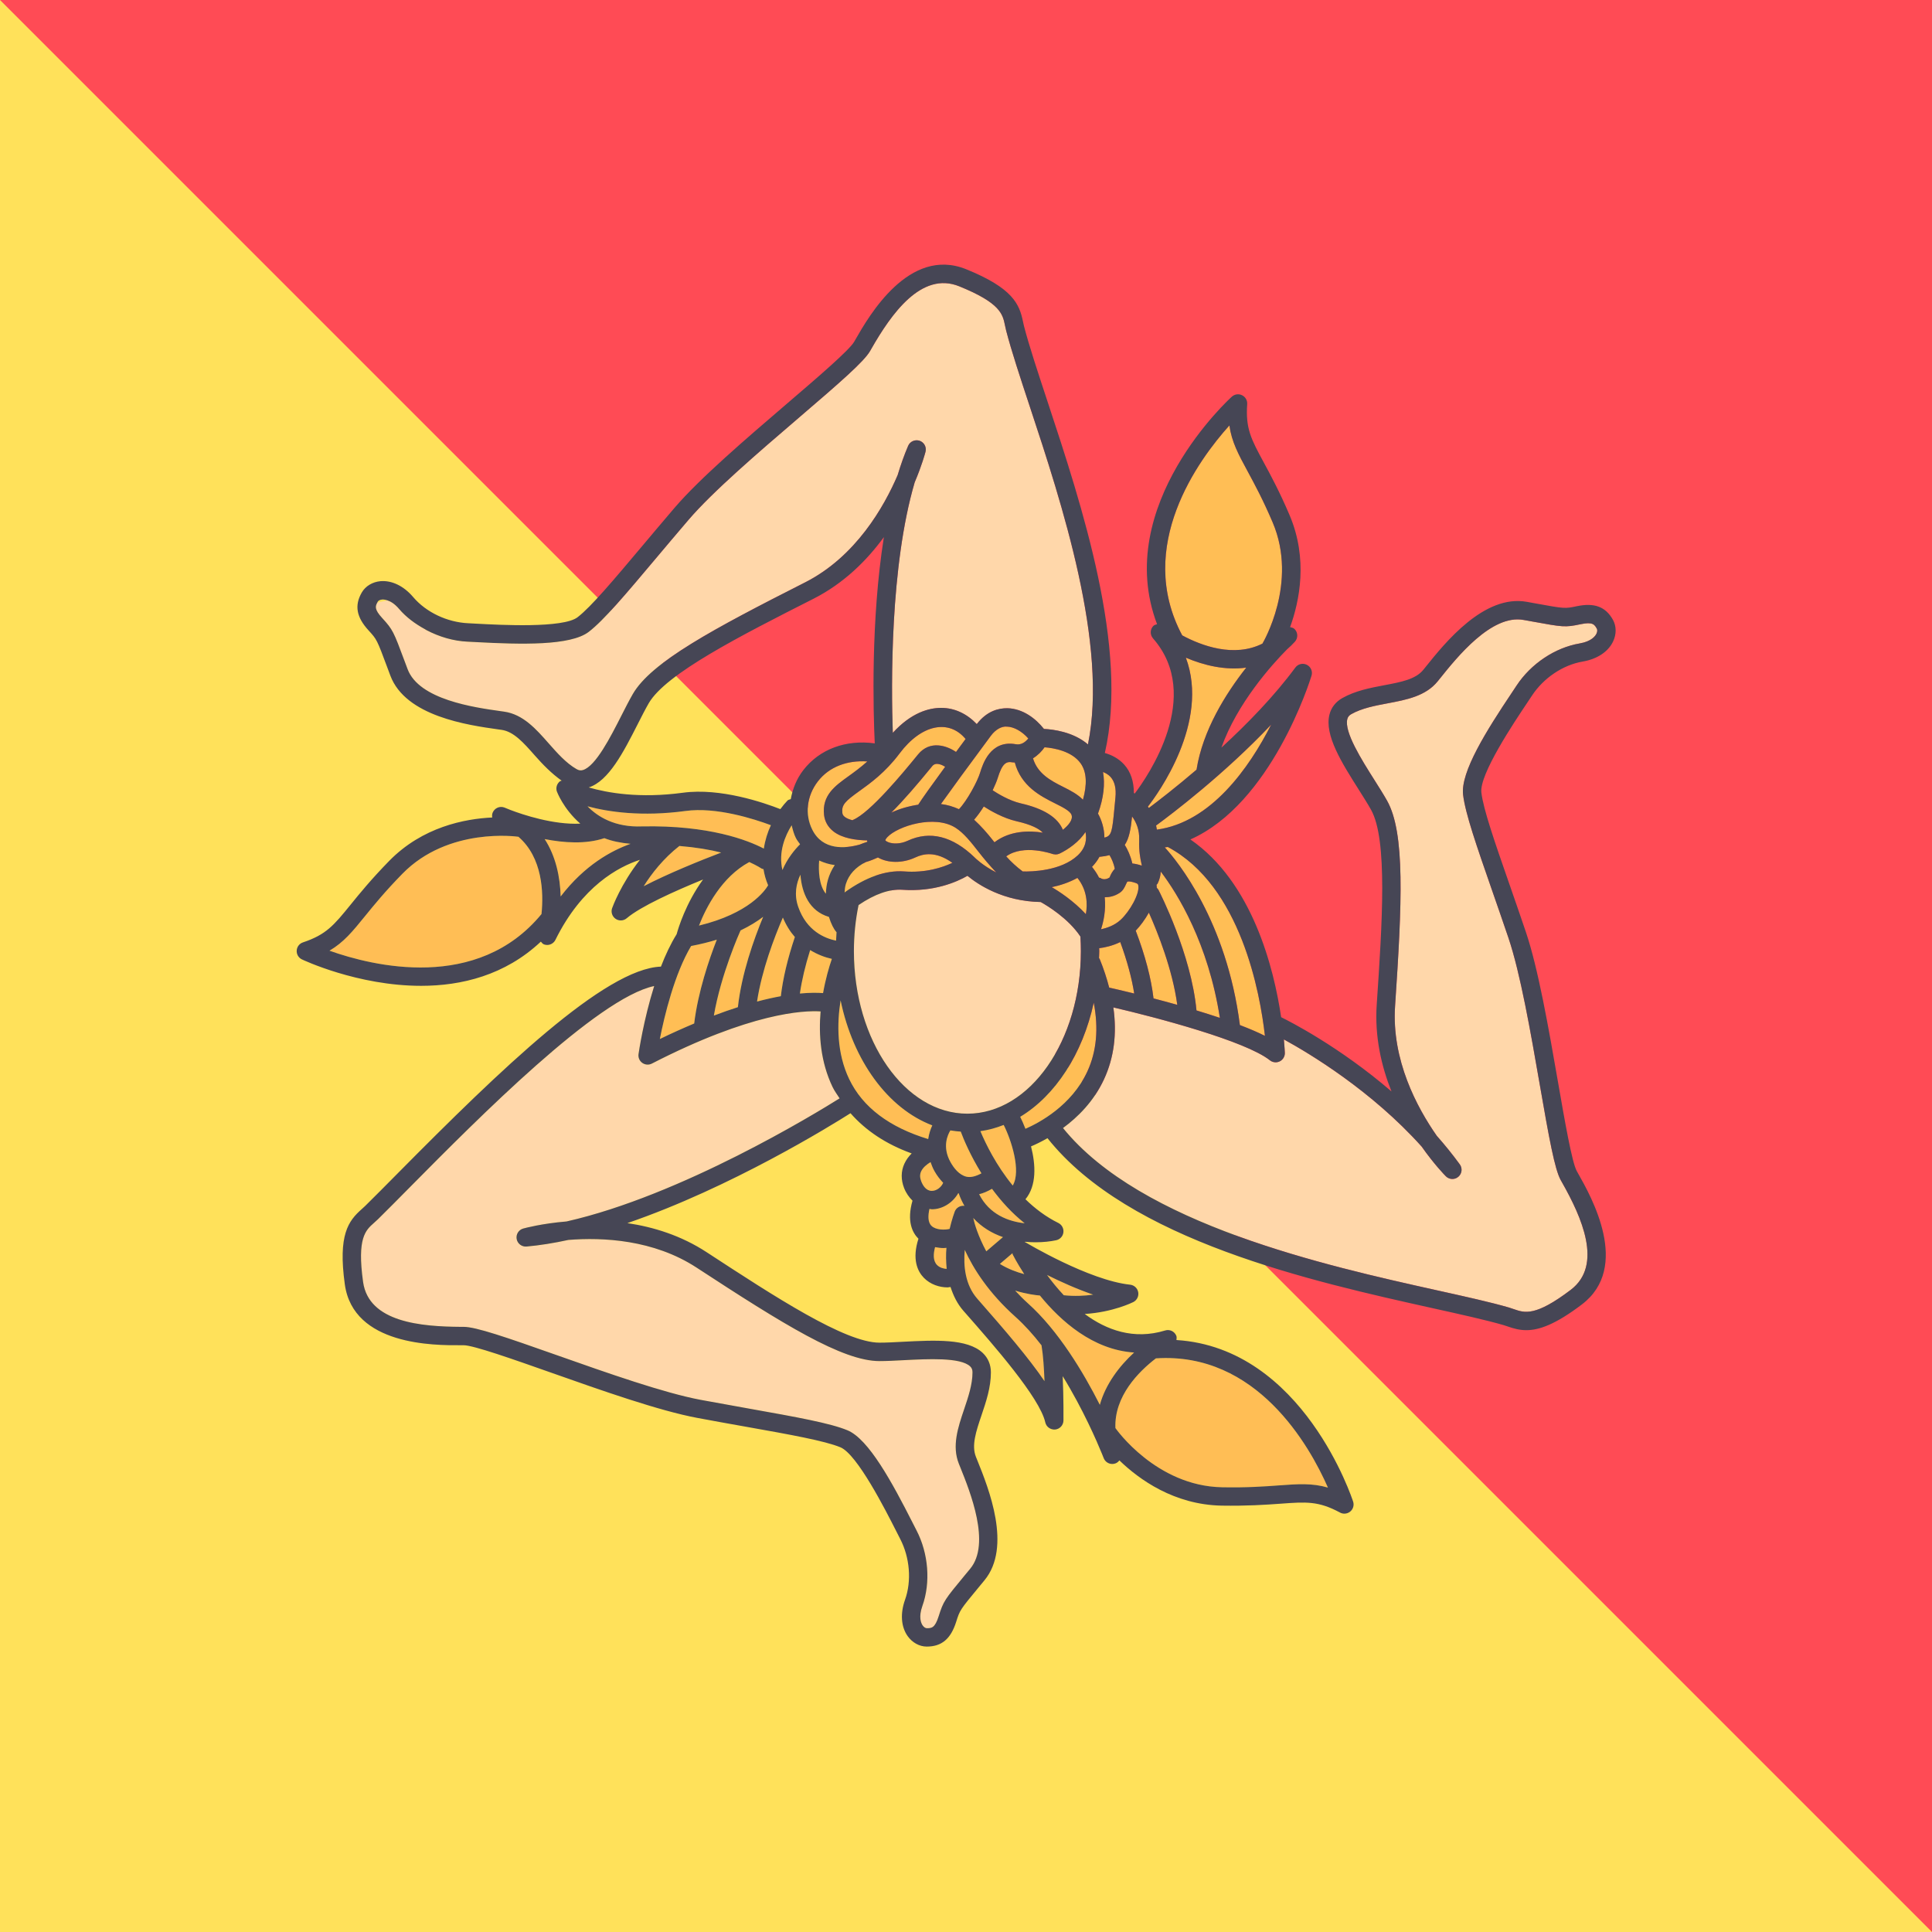
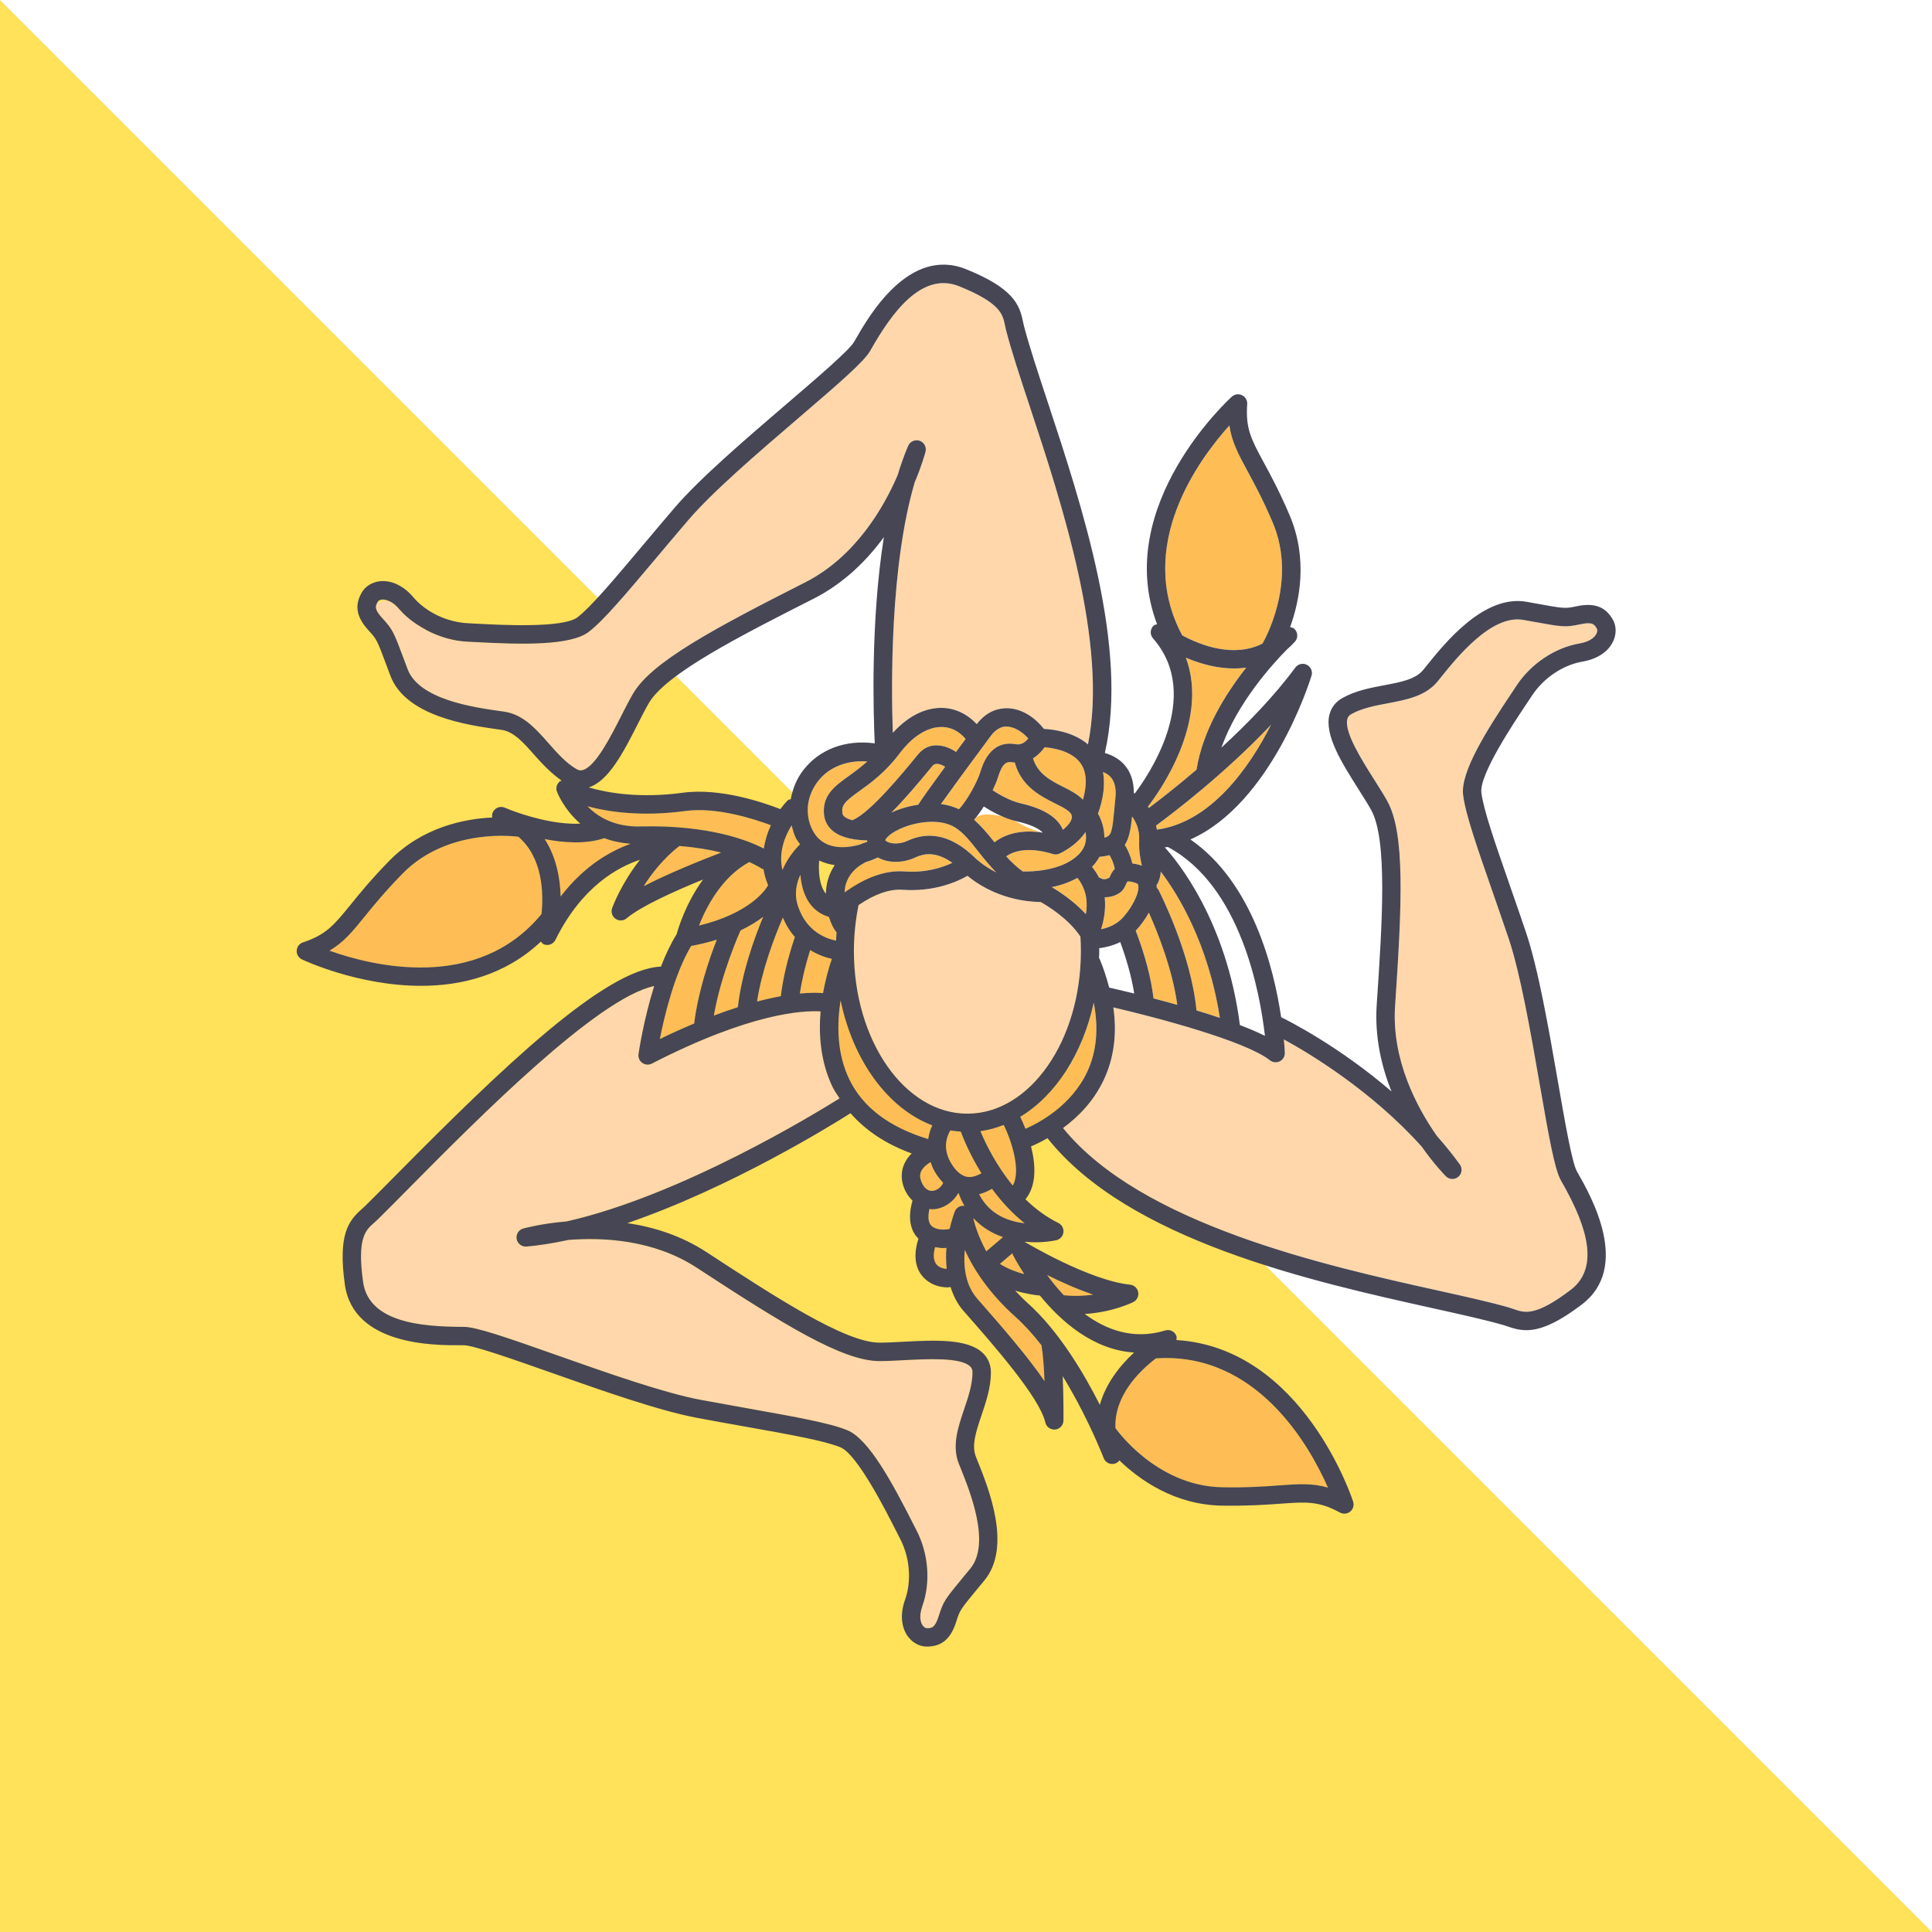
<svg xmlns="http://www.w3.org/2000/svg" version="1.1" id="Layer_1" x="0px" y="0px" viewBox="0 0 512 512" style="enable-background:new 0 0 512 512;" xml:space="preserve">
-   <rect style="fill:#FF4B55;" width="512" height="512" />
  <polygon style="fill:#FFE15A;" points="0,0 0,512 512,512 " />
  <g>
    <path style="fill:#FFBE55;" d="M281.674,219.905c1.508-1.213,2.756-2.712,2.283-3.975c-0.394-1.048-2.34-2.019-4.401-3.048   c-3.825-1.911-8.933-4.534-10.629-10.813c-0.202-0.021-0.39-0.002-0.598-0.04c-1.68-0.311-2.727,0.267-3.94,4.21   c-0.221,0.72-0.696,1.875-1.324,3.196c1.257,0.834,4.4,2.77,7.459,3.465C276.587,214.279,280.318,216.622,281.674,219.905z" />
-     <path style="fill:#FFBE55;" d="M258.148,217.234c1.81,1.652,3.472,3.525,5.106,5.618c0.094,0.121,0.196,0.24,0.291,0.361   c4.062-3.114,9.223-3.133,12.817-2.544c-1.043-1.082-3.072-2.141-6.919-3.017c-3.568-0.809-7.024-2.827-8.731-3.926   C259.921,214.993,259.059,216.194,258.148,217.234z" />
+     <path style="fill:#FFBE55;" d="M258.148,217.234c1.81,1.652,3.472,3.525,5.106,5.618c0.094,0.121,0.196,0.24,0.291,0.361   c4.062-3.114,9.223-3.133,12.817-2.544c-3.568-0.809-7.024-2.827-8.731-3.926   C259.921,214.993,259.059,216.194,258.148,217.234z" />
    <path style="fill:#FFBE55;" d="M278.729,235.107c1.902,1.099,5.725,3.576,9.036,7.148c0.489-2.747,0.343-6.394-2.238-9.604   C283.321,233.87,280.961,234.643,278.729,235.107z" />
    <path style="fill:#FFBE55;" d="M247.074,203.007l-0.638,0.775c-3.177,3.884-6.78,8.118-10.224,11.57   c2.095-0.989,4.565-1.713,7.125-2.099c0.916-1.467,3.705-5.357,7.134-10.045C249.645,202.685,248.005,201.879,247.074,203.007z" />
    <path style="fill:#FFBE55;" d="M234.621,222.693c0.016,0.025,0.232,0.292,0.838,0.521c1.054,0.406,3.01,0.546,5.048-0.394   c5.938-2.762,11.932-1.251,17.825,4.452c0.017,0.017,0.01,0.043,0.026,0.06c0.017,0.017,0.043,0.012,0.06,0.029   c0.035,0.035,2.018,2.024,5.593,3.847c-1.718-1.805-3.263-3.647-4.596-5.352c-2.137-2.731-3.985-5.087-6.185-6.49   c-5.582-3.543-15.304-0.438-18.054,2.464C234.729,222.306,234.621,222.617,234.621,222.693z" />
    <path style="fill:#FFBE55;" d="M280.784,226.217c0,0-0.013,0.002-0.019,0.004c-0.306,0.143-0.64,0.214-0.983,0.22   c-0.015,0-0.03,0.01-0.046,0.01c-0.036,0-0.066-0.032-0.102-0.034c-0.25-0.01-0.502-0.027-0.749-0.119   c-0.082-0.03-7.623-2.687-12.226,0.647c1.289,1.449,2.747,2.786,4.375,4.005c2.263,0.053,10.095-0.083,14.557-4.251   c2.254-2.104,2.444-4.402,2.065-6.21C285.992,223.101,283.045,225.142,280.784,226.217z" />
    <path style="fill:#FFBE55;" d="M212.026,223.739c-0.38-0.551-0.797-1.029-1.124-1.681c-0.537-1.073-0.82-2.212-1.105-3.346   c-1.733,2.771-3.557,7.086-2.446,11.86C208.657,227.482,210.628,225.135,212.026,223.739z" />
    <path style="fill:#FFBE55;" d="M254.135,214.444c2.194-2.292,4.896-7.382,5.591-9.639c0.667-2.178,2.699-8.801,9.471-7.576   c1.508,0.279,2.626-0.679,3.309-1.524c-1.648-1.88-3.801-3.099-5.671-3.143c-1.397-0.133-3,0.756-4.242,2.426   c-6.094,8.211-10.73,14.552-13.241,18.091C251.04,213.273,252.632,213.767,254.135,214.444z" />
    <path style="fill:#FFBE55;" d="M238.403,199.667c-3.778,5.042-7.747,7.887-10.643,9.964c-3.817,2.737-4.76,3.664-4.531,5.785   c0.048,0.432,0.232,0.749,0.616,1.054c0.506,0.402,1.237,0.69,2.067,0.903c0.05-0.025,0.083-0.069,0.136-0.09   c4.556-1.854,13.631-12.942,16.616-16.587l0.645-0.787c3.162-3.825,7.612-2.294,10.047-0.633c0.84-1.141,1.687-2.289,2.534-3.434   C251.493,190.532,244.218,191.917,238.403,199.667z" />
    <path style="fill:#FFBE55;" d="M276.822,198.037c-0.72,1.037-1.751,2.118-3.066,2.926c1.213,4.024,4.596,5.869,7.979,7.556   c2.008,1.001,3.897,1.999,5.26,3.412c1.142-4.088,0.993-7.339-0.586-9.598C284.089,199.02,279.16,198.213,276.822,198.037z" />
    <path style="fill:#FFBE55;" d="M259.013,344.193l0.53,0.603c6.706,7.633,13.04,15.006,17.26,21.216   c-0.127-3.353-0.356-6.827-0.759-9.24c-0.013-0.076-0.022-0.159-0.025-0.235c-2.153-2.781-4.471-5.372-6.915-7.563   c-7.147-6.388-11.177-12.796-13.431-17.736C255.288,335.487,255.771,340.51,259.013,344.193z" />
    <path style="fill:#FFBE55;" d="M255.582,319.553c-0.572-1.004-1.09-2.084-1.513-3.289c-0.004-0.01-0.001-0.021-0.004-0.031   c-0.035-0.013-0.071-0.026-0.106-0.039c-1.46,2.532-4.137,4.275-6.996,4.28c0,0-0.01,0-0.013,0c-0.22,0-0.417-0.085-0.633-0.105   c-0.373,1.645-0.493,3.505,0.547,4.499c1.172,1.13,3.554,1.115,4.798,0.797c0.605-2.577,1.274-4.402,1.359-4.614   C253.433,320.027,254.471,319.427,255.582,319.553z" />
    <path style="fill:#FFBE55;" d="M250.813,330.69c-0.258,0.017-0.495,0.059-0.764,0.059c-0.728,0-1.486-0.097-2.244-0.247   c-0.448,1.683-0.604,3.58,0.514,4.724c0.699,0.714,1.722,0.99,2.56,1.043C250.694,334.345,250.65,332.45,250.813,330.69z" />
    <path style="fill:#FFBE55;" d="M160.153,222.122l-0.011,0.006c-4.896,1.638-10.71,1.238-15.796,0.241   c2.966,4.572,4.099,10.084,4.232,15.209c6.388-8.332,13.458-12.148,18.521-13.958C164.495,223.388,162.147,222.907,160.153,222.122   z" />
-     <path style="fill:#FFBE55;" d="M275.584,343.328c-1.104-0.085-3.597-0.4-6.556-1.3c1.042,1.101,2.085,2.204,3.326,3.314   c8.154,7.29,14.783,18.39,19.114,26.951c1.543-5.525,5.172-10.262,9.075-13.856C289.646,357.716,281.124,350.129,275.584,343.328z" />
    <path style="fill:#FFBE55;" d="M220.447,254.114c-1.785-0.394-3.793-1.134-5.746-2.334c-1.306,4.154-2.218,8.001-2.72,11.511   c2.702-0.249,4.744-0.225,6.134-0.112C218.78,259.453,219.702,256.262,220.447,254.114z" />
    <path style="fill:#FFBE55;" d="M143.503,242.233c0.584-5.762,0.272-14.961-6.121-20.488c-0.021-0.003-0.039,0.006-0.06,0.002   c-0.197-0.025-18.473-2.661-30.672,9.798c-4.588,4.687-7.573,8.357-9.967,11.304c-3.248,4.001-5.582,6.871-9.367,9.094   C98.766,256.021,126.515,262.895,143.503,242.233z" />
    <path style="fill:#FFBE55;" d="M313.299,168.382c5.105,2.743,13.726,5.968,21.267,2.182c0.011-0.018,0.01-0.039,0.021-0.058   c0.095-0.159,9.516-16.047,2.673-32.088c-2.575-6.033-4.826-10.192-6.636-13.532c-2.451-4.528-4.213-7.785-4.823-12.135   C317.663,121.781,300.695,144.786,313.299,168.382z" />
    <path style="fill:#FFBE55;" d="M306.326,359.982c-4.595,3.525-11.081,10.048-10.728,18.486c0.016,0.022,0.041,0.032,0.056,0.055   c0.105,0.152,10.719,15.266,28.154,15.615c6.576,0.133,11.281-0.21,15.072-0.489c5.141-0.381,8.827-0.641,13.034,0.578   C347.025,383.103,333.008,358.213,306.326,359.982z" />
    <path style="fill:#FFBE55;" d="M268.354,332.407c-0.046-0.095-0.006-0.2-0.039-0.299l-3.331,2.843   c2.182,1.358,4.485,2.188,6.454,2.706C269.474,334.648,268.393,332.49,268.354,332.407z" />
    <path style="fill:#FFBE55;" d="M254.609,299.892c-0.925-0.063-1.842-0.162-2.747-0.322c-0.7,1.13-2.232,4.346,0.031,8.401   c0.841,1.511,2.261,3.404,4.236,3.867c1.179,0.268,2.531-0.128,3.964-0.895C257.173,306.218,255.413,302.051,254.609,299.892z" />
    <path style="fill:#FFBE55;" d="M304.459,214.116c2.534-1.897,7.154-5.458,12.633-10.142c1.643-10.427,7.725-20.136,13.17-27.047   c-5.537,0.768-11.215-0.591-16-2.635c6.403,17.14-7.46,36.132-10.062,39.479C304.284,213.89,304.379,213.993,304.459,214.116z" />
    <path style="fill:#FFBE55;" d="M261.379,331.615l4.414-3.768c-2.87-0.989-5.62-2.606-7.868-5.063   C258.26,324.336,259.189,327.531,261.379,331.615z" />
    <path style="fill:#FFBE55;" d="M206.926,264c0.557-4.708,1.795-9.954,3.72-15.677c-1.234-1.405-2.317-3.116-3.179-5.158   c-2.279,5.271-5.572,13.898-6.84,22.255C202.943,264.808,205.041,264.341,206.926,264z" />
    <path style="fill:#FFBE55;" d="M292.313,204.588c0.556,3.167,0.194,6.809-1.33,11.025c0.916,1.629,1.689,3.896,1.692,6.358   c1.931-0.412,2.074-1.58,2.671-7.958l0.254-2.635c0.241-2.419-0.194-4.267-1.295-5.48   C293.734,205.267,293.027,204.883,292.313,204.588z" />
    <path style="fill:#FFBE55;" d="M291.784,246.261c1.585-0.329,3.592-1.018,5.197-2.498c2.429-2.242,5.118-6.992,4.677-9.125   c-0.054-0.267-0.121-0.438-0.584-0.603c-1.762-0.629-2.292-0.4-2.289-0.394c-0.108,0.083-0.308,0.527-0.425,0.787   c-0.305,0.673-0.718,1.588-1.638,2.191c-1.406,0.917-2.734,1.16-3.957,1.165C293.116,241.189,292.444,244.281,291.784,246.261z" />
    <path style="fill:#FFBE55;" d="M202.422,224.886c0.335-2.237,0.989-4.323,1.871-6.196c-4.437-1.658-14.46-4.896-22.65-3.769   c-11.567,1.556-20.362,0.26-25.944-1.238c2.673,2.756,7.265,5.62,14.45,5.322C187.976,218.648,198.196,222.679,202.422,224.886z" />
    <path style="fill:#FFBE55;" d="M180.044,224.188c-4.219,3.304-7.33,7.275-9.456,10.666c6.553-3.397,14.967-6.788,20.532-8.917   C188.123,225.178,184.436,224.551,180.044,224.188z" />
    <path style="fill:#FFBE55;" d="M300.081,228.829c0.755,0.089,1.573,0.253,2.521,0.581c-0.038-0.188-0.07-0.356-0.119-0.583   c-0.298-1.375-0.682-3.272-0.585-6.033c-0.001-0.018-0.011-0.033-0.012-0.051c0-0.017,0.009-0.033,0.008-0.05   c0.002-0.057-0.008-0.089-0.005-0.147c0.119-2.561-0.747-4.635-1.878-6.171c-0.333,3.296-0.765,5.786-1.936,7.536   C298.774,225.012,299.592,226.719,300.081,228.829z" />
    <path style="fill:#FFBE55;" d="M306.377,218.773c0.081,0.357,0.155,0.717,0.21,1.088c14.285-1.939,24.43-16.306,30.281-27.815   C324.434,205.208,310.465,215.772,306.377,218.773z" />
    <path style="fill:#FFBE55;" d="M246.95,315.598h0.003c1.219-0.006,2.465-0.923,2.995-2.137c-0.84-0.891-1.634-1.892-2.315-3.114   c-0.456-0.817-0.755-1.601-1.027-2.376c-0.963,0.585-2.029,1.418-2.507,2.49c-0.359,0.794-0.343,1.626,0.044,2.616   C244.594,314.226,245.445,315.598,246.95,315.598z" />
    <path style="fill:#FFBE55;" d="M195.547,266.906c0.972-8.778,4.172-17.864,6.7-23.936c-1.581,1.205-3.556,2.439-5.995,3.607   c-0.273,0.606-5.197,11.638-7.069,22.563C191.436,268.285,193.558,267.542,195.547,266.906z" />
    <path style="fill:#FFBE55;" d="M281.924,343.253c2.845,0.298,5.48,0.165,7.773-0.159c-4.34-1.48-8.668-3.442-12.212-5.207   C278.737,339.602,280.222,341.45,281.924,343.253z" />
    <path style="fill:#FFBE55;" d="M247.066,298.236c-11.731-4.456-20.986-17.08-24.302-33.135c-0.976,6.232-1.038,13.949,2.281,20.873   c3.595,7.507,10.718,12.784,20.935,15.888C246.199,300.413,246.614,299.189,247.066,298.236z" />
-     <path style="fill:#FFBE55;" d="M309.484,224.462c-0.259,0.055-0.541,0.052-0.802,0.101c3.259,3.565,16.356,19.42,19.903,47.09   c2.437,0.933,4.709,1.89,6.634,2.859C333.947,263.253,328.851,234.777,309.484,224.462z" />
    <path style="fill:#FFBE55;" d="M183.967,271.235c1.017-8.421,3.978-17.078,5.992-22.209c-2.04,0.636-4.308,1.199-6.804,1.674   c-4.396,7.367-7.06,18.413-8.287,24.649C178.105,273.777,181.108,272.439,183.967,271.235z" />
    <path style="fill:#FFBE55;" d="M262.89,315.048c-1.22,0.712-2.36,1.176-3.407,1.432c2.719,5.383,7.773,7.22,12.062,7.696   C268.078,321.431,265.251,318.239,262.89,315.048z" />
    <path style="fill:#FFBE55;" d="M227.804,223.83c0.604-0.277,1.353-0.494,2.038-0.739c-0.012-0.126-0.044-0.243-0.045-0.373   c-2.856-0.057-6.589-0.52-8.988-2.431c-1.4-1.118-2.238-2.616-2.426-4.337c-0.568-5.188,2.883-7.665,6.534-10.281   c1.489-1.07,3.178-2.308,4.933-3.878c-5.344-0.365-10.136,1.424-13.112,5.294c-2.943,3.823-3.509,8.725-1.473,12.789   C218.037,225.436,224.022,224.878,227.804,223.83z" />
-     <path style="fill:#FFBE55;" d="M221.216,229.253c-1.424-0.164-2.802-0.606-4.132-1.202c-0.208,2.788-0.036,6.57,1.777,8.792   c0.045-1.246,0.199-2.514,0.564-3.761C219.774,231.888,220.333,230.567,221.216,229.253z" />
    <path style="fill:#FFBE55;" d="M239.482,230.929c5.803,0.457,10.257-1.02,12.91-2.269c-4.453-3.177-7.691-2.419-9.833-1.42   c-3.443,1.602-7.295,1.501-9.897,0c-0.962,0.435-2.003,0.87-3.219,1.219c-2.721,1.365-4.49,3.309-5.274,5.798   c-0.248,0.783-0.287,1.555-0.347,2.325c0.05-0.042,0.052-0.121,0.106-0.16C229.512,232.422,234.742,230.625,239.482,230.929z" />
    <path style="fill:#FFBE55;" d="M265.987,298.124c-1.993,0.785-4.049,1.364-6.169,1.65c1.405,3.35,4.178,9.052,8.572,14.401   C270.677,310.32,267.982,302.025,265.987,298.124z" />
    <path style="fill:#FFBE55;" d="M219.67,242.99c-5.178-1.526-7.179-6.276-7.548-11.184c-1.114,2.331-1.711,5.245-0.594,8.484   c2.247,6.496,7.155,8.39,10.038,8.993c0.032-0.756,0.065-1.51,0.122-2.261c-0.016-0.017-0.038-0.021-0.054-0.039   C220.964,246.238,220.225,244.798,219.67,242.99z" />
    <path style="fill:#FFBE55;" d="M202.334,230.34c-0.177-0.076-0.374-0.058-0.534-0.179c-0.027-0.018-1.147-0.763-3.23-1.71   c-7.331,3.957-11.448,12.027-13.329,16.836c13.283-3.218,17.495-9.262,18.318-10.674   C202.955,233.177,202.545,231.747,202.334,230.34z" />
    <path style="fill:#FFBE55;" d="M288.164,283.942c2.464-5.337,2.995-11.45,1.691-18.221c-2.947,13.568-10.153,24.624-19.489,30.249   c0.427,0.855,0.898,1.915,1.389,3.172C275.421,297.538,283.981,292.994,288.164,283.942z" />
    <path style="fill:#FFBE55;" d="M294.047,232.542c0.296-0.795,0.737-1.619,1.382-2.306c-0.287-1.519-0.891-2.794-1.399-3.614   c-0.725,0.191-1.54,0.334-2.469,0.427c-0.065,0.005-0.127,0.008-0.191,0.01c-0.488,0.909-1.136,1.803-1.973,2.671   c0.743,0.938,1.385,1.88,1.855,2.848c0.128,0.07,0.285,0.027,0.402,0.122C291.85,232.841,292.761,233.381,294.047,232.542z" />
    <path style="fill:#FFBE55;" d="M300.98,246.636c2.52,6.616,4.09,12.638,4.714,17.952c1.983,0.517,4.099,1.087,6.296,1.704   c-1.259-9.366-5.197-19.215-7.526-24.431C303.43,243.718,302.177,245.389,300.98,246.636z" />
-     <path style="fill:#FFBE55;" d="M300.58,263.292c-0.648-4.107-1.884-8.672-3.699-13.637c-2.065,1.009-4.094,1.44-5.589,1.632   c0.003,0.258,0.028,0.51,0.028,0.769c0,0.62-0.051,1.223-0.068,1.837c0.058,0.099,0.144,0.174,0.189,0.284   c1.061,2.584,1.868,5.092,2.509,7.549C294.719,261.899,297.147,262.448,300.58,263.292z" />
    <path style="fill:#FFBE55;" d="M317.079,267.772c2.082,0.629,4.168,1.288,6.201,1.972c-3.081-19.738-11.161-32.857-15.672-38.77   c-0.042,0.951-0.243,1.978-0.816,3.169c-0.067,0.141-0.206,0.208-0.295,0.329c0.022,0.268,0.065,0.53,0.06,0.806   c0.18,0.177,0.356,0.361,0.477,0.598C307.385,236.561,315.682,252.855,317.079,267.772z" />
  </g>
  <g>
    <path style="fill:#FFD7AA;" d="M256.368,295.137c16.584,0,30.075-19.324,30.075-43.08c0-1.302-0.041-2.585-0.121-3.861   c-3.223-4.845-8.859-8.224-10.529-9.151c-9.941-0.178-16.577-4.604-19.406-6.947c-2.813,1.632-8.916,4.299-17.27,3.696   c-3.385-0.216-7.265,1.111-11.589,4.058c-0.819,3.956-1.235,8.052-1.235,12.205C226.293,275.813,239.784,295.137,256.368,295.137z" />
    <path style="fill:#FFD7AA;" d="M138.665,325.574c0.445-0.121,4.918-1.334,11.469-1.873c30.333-6.836,65.949-28.595,72.369-32.62   c-0.63-1.003-1.352-1.943-1.868-3.024c-3.192-6.676-3.703-13.803-3.168-20.019c-4.569-0.291-18.506,0.36-44.723,13.828   c-0.352,0.178-0.733,0.267-1.114,0.267c-0.498,0-0.994-0.152-1.413-0.451c-0.743-0.527-1.13-1.429-1-2.331   c0.076-0.541,1.317-9.022,4.15-18.039c-15.064,3.158-46.864,35.254-64.372,52.94c-3.309,3.347-6.287,6.357-8.808,8.84   c-0.349,0.343-0.718,0.667-1.089,0.997c-2.213,1.956-4.499,3.975-2.88,15.622c1.492,10.751,15.476,11.85,25.881,11.919h0.762   c3.274,0,11.157,2.724,24.814,7.544c13.259,4.68,28.287,9.983,38.019,11.805c4.655,0.864,9.024,1.645,13.053,2.362   c12.301,2.197,21.188,3.778,25.839,5.703c5.645,2.337,11.872,13.875,17.266,24.506l1.035,2.026   c3.178,6.134,3.775,13.812,1.553,20.029c-1.08,3.029-0.308,4.617,0.076,5.163c0.378,0.533,0.819,0.724,1.083,0.724   c1.254,0,2.159,0,3.162-3.175c1.267-4.007,1.584-4.394,6.912-10.84l1.457-1.759c5.493-6.661-0.01-20.327-2.654-26.9l-0.371-0.921   c-1.88-4.699-0.216-9.633,1.394-14.402c1.095-3.245,2.226-6.598,2.226-9.805c0-0.699-0.187-1.168-0.629-1.588   c-2.559-2.426-11.237-1.962-17.578-1.638c-2.337,0.127-4.553,0.241-6.452,0.241c-9.818,0-25.569-9.811-48.478-24.785   c-11.357-7.411-24.823-8.052-33.961-7.322c-3.785,0.826-7.5,1.429-11.084,1.753c-1.235,0.108-2.391-0.743-2.619-1.988   C136.693,327.124,137.449,325.911,138.665,325.574z" />
    <path style="fill:#FFD7AA;" d="M418.871,165.426c-4.121,0.87-4.617,0.775-12.907-0.737l-2.185-0.394   c-8.519-1.569-17.717,9.964-22.15,15.482l-0.626,0.775c-3.178,3.937-8.29,4.896-13.231,5.83c-3.369,0.635-6.852,1.289-9.649,2.864   c-0.606,0.337-0.927,0.737-1.076,1.327c-0.864,3.41,3.785,10.757,7.179,16.123c1.251,1.975,2.435,3.855,3.366,5.506   c4.804,8.554,3.956,27.097,2.115,54.409c-0.959,14.256,5.788,26.868,11.046,34.387c2.121,2.394,4.169,4.921,6.103,7.57   c0.753,1.029,0.584,2.464-0.384,3.289c-0.968,0.838-2.413,0.768-3.312-0.133c-0.302-0.305-3.093-3.15-6.414-7.874   c-13.332-14.849-29.703-24.667-36.51-28.391c0.177,1.938,0.246,3.257,0.256,3.536c0.038,0.953-0.486,1.835-1.334,2.267   c-0.349,0.171-0.727,0.26-1.102,0.26c-0.54,0-1.076-0.178-1.518-0.527c-6.464-5.148-30.217-11.404-41.492-14.017   c0.993,6.959,0.173,13.339-2.48,19.059c-2.726,5.87-6.917,10.001-10.861,12.906c20.682,25.553,69.658,36.471,99.146,43.014   c7.592,1.683,14.152,3.137,18.975,4.534c0.473,0.14,0.937,0.298,1.403,0.464c2.791,0.972,5.664,1.981,15.037-5.137   c8.646-6.566,2.842-19.356-2.28-28.405l-0.371-0.66c-1.6-2.851-3.083-11.062-5.563-25.325c-2.41-13.856-5.141-29.561-8.319-38.94   c-1.527-4.502-2.991-8.713-4.344-12.593c-4.096-11.773-7.058-20.283-7.655-25.268c-0.724-6.065,6.28-17.133,12.904-27.033   l1.273-1.918c3.801-5.779,10.202-10.053,16.708-11.157c3.166-0.54,4.175-1.994,4.461-2.591c0.279-0.591,0.232-1.067,0.105-1.295   C422.574,165.541,422.132,164.734,418.871,165.426z" />
    <path style="fill:#FFD7AA;" d="M101.271,163.775c2.842,3.105,3.016,3.575,5.944,11.424l0.794,2.121   c3.029,8.097,17.628,10.154,24.642,11.138l0.972,0.14c5.007,0.718,8.446,4.617,11.773,8.395c2.267,2.572,4.61,5.226,7.389,6.827   c0.61,0.349,1.114,0.425,1.692,0.248c3.378-0.997,7.316-8.744,10.189-14.402c1.064-2.089,2.07-4.071,3.02-5.715   c4.893-8.49,21.264-17.241,45.681-29.618c13.456-6.827,20.95-20.099,24.518-28.43c0.822-2.731,1.743-5.328,2.781-7.754   c0.505-1.175,1.816-1.727,3.026-1.353c1.207,0.413,1.896,1.683,1.578,2.921c-0.095,0.375-0.946,3.575-2.867,8.103   c-6.534,22.227-6.24,53.71-5.803,66.388c4.925-5.391,9.605-6.613,12.83-6.613c3.56,0,6.819,1.56,9.424,4.295   c2.728-3.539,5.839-4.225,8.106-4.206c4.114,0.101,7.526,2.742,9.696,5.485c2.38,0.121,7.751,0.755,11.665,4.105   c5.392-26.469-7.003-64.078-15.372-89.407c-2.619-7.932-4.883-14.783-6.306-20.245c-0.124-0.476-0.225-0.959-0.324-1.448   c-0.591-2.889-1.2-5.88-12.094-10.294c-10.072-4.109-18.089,7.443-23.255,16.46l-0.381,0.667   c-1.635,2.839-7.941,8.313-18.946,17.743c-10.668,9.144-22.763,19.514-29.195,27.033c-3.077,3.594-5.934,6.985-8.567,10.116   c-8.043,9.564-13.856,16.473-17.847,19.54c-4.852,3.734-17.965,3.366-29.888,2.724l-2.242-0.114   c-3.758-0.166-7.485-1.288-10.831-3.03l-0.278-0.069l-0.164-0.199c-2.614-1.428-5.01-3.192-6.851-5.358   c-1.208-1.422-2.281-2.018-3.122-2.292l-2.679,0.595C99.439,160.668,99.195,161.511,101.271,163.775z" />
  </g>
  <path style="fill:#464655;" d="M427.438,164.245c-1.94-3.461-4.896-4.566-9.564-3.594c-3.191,0.673-3.191,0.667-11.037-0.756  l-2.191-0.4c-11.38-2.07-21.804,10.973-26.82,17.228l-0.619,0.768c-2.048,2.54-5.89,3.258-10.338,4.096  c-3.753,0.711-7.636,1.442-11.132,3.404c-1.759,0.991-2.943,2.502-3.42,4.382c-1.375,5.449,3.283,12.809,7.789,19.927  c1.2,1.899,2.34,3.702,3.232,5.29c4.452,7.932,2.953,30.177,1.505,51.691c-0.568,8.44,1.238,16.263,3.912,22.956  c-13.829-11.901-27.089-18.617-29.238-19.67c-1.908-12.919-7.569-35.712-24.049-47.104c21.43-9.497,31.614-41.803,32.099-43.392  c0.349-1.137-0.171-2.356-1.235-2.889c-1.054-0.54-2.353-0.229-3.058,0.73c-5.599,7.599-12.797,14.976-19.593,21.223  c4.159-11.753,13.398-22.014,17.405-26.055c0.705-0.603,1.394-1.276,2.064-2.007c0.876-0.959,0.848-2.439-0.07-3.366  c-0.327-0.33-0.766-0.411-1.189-0.514c2.491-6.881,4.803-18.086-0.148-29.695c-2.661-6.236-4.972-10.51-6.83-13.939  c-3.331-6.153-4.852-8.96-4.394-15.457c0.07-0.991-0.467-1.924-1.356-2.356c-0.889-0.445-1.953-0.298-2.696,0.362  c-0.339,0.3-31.774,28.778-19.837,60.307c-0.361,0.126-0.746,0.201-1.024,0.497c-0.848,0.914-0.87,2.324-0.048,3.264  c13.395,15.283-1.449,36.65-4.848,41.131c-0.077-0.05-0.148-0.117-0.225-0.164c-0.001-3.051-0.825-5.597-2.569-7.526  c-1.532-1.693-3.438-2.587-5.121-3.065c6.361-27.767-6.034-65.426-15.215-93.218c-2.594-7.855-4.836-14.631-6.22-19.946  c-0.102-0.394-0.181-0.787-0.264-1.188c-0.943-4.623-2.724-8.852-15.041-13.844c-15.158-6.134-25.82,12.453-29.319,18.562  l-0.372,0.648c-1.299,2.254-9.738,9.487-17.898,16.479c-10.802,9.259-23.048,19.756-29.729,27.56  c-3.083,3.607-5.947,7.017-8.589,10.154c-7.554,8.979-13.517,16.066-17.089,18.816c-3.826,2.947-20.416,2.051-26.652,1.715  l-2.286-0.121c-5.595-0.248-11.199-2.902-14.628-6.941c-2.505-2.953-5.661-4.458-8.662-4.21c-2.131,0.197-3.985,1.314-4.956,2.997  c-1.981,3.436-1.426,6.541,1.8,10.053c2.2,2.407,2.2,2.407,4.969,9.83l0.797,2.134c4.045,10.808,20.581,13.132,28.529,14.256  l0.959,0.133c3.229,0.464,5.814,3.397,8.808,6.795c2.118,2.4,4.408,4.752,7.102,6.667c-0.166,0.083-0.358,0.089-0.504,0.21  c-0.765,0.635-1.073,1.664-0.778,2.61c0.027,0.082,1.712,4.64,6.229,8.573c-7.125,0.348-15.268-2.379-18.533-3.632  c-0.518-0.229-1.054-0.445-1.607-0.648c-1.238-0.457-2.604,0.171-3.096,1.384c-0.168,0.418-0.172,0.848-0.108,1.265  c-7.312,0.343-18.487,2.514-27.278,11.48c-4.747,4.852-7.811,8.617-10.268,11.646c-4.413,5.429-6.43,7.906-12.605,9.97  c-0.94,0.311-1.597,1.162-1.661,2.153c-0.067,0.991,0.473,1.918,1.365,2.35c0.251,0.121,14.755,7.011,31.602,7.011  c10.644,0,22.22-2.767,31.732-11.713c0.252,0.273,0.46,0.595,0.83,0.733c0.279,0.102,0.565,0.152,0.848,0.152  c0.905,0,1.765-0.508,2.188-1.359c7.039-14.248,16.744-19.372,22.393-21.207c-5.035,6.411-7.251,12.466-7.374,12.825  c-0.362,1.035,0.016,2.191,0.924,2.813c0.908,0.622,2.124,0.559,2.959-0.159c3.677-3.131,12.631-7.163,20.222-10.262  c-4.592,6.289-6.583,12.959-7.003,14.498c-1.598,2.566-2.977,5.524-4.161,8.59c-14.832,0.536-42.506,27.249-69.628,54.651  c-3.293,3.328-6.258,6.319-8.767,8.789c-0.289,0.286-0.591,0.552-0.899,0.826c-3.531,3.124-6.309,6.776-4.48,19.946  c2.254,16.206,23.693,16.168,30.729,16.123h0.746c2.597,0,13.066,3.696,23.188,7.265c13.428,4.744,28.646,10.11,38.749,11.996  c4.667,0.876,9.052,1.657,13.094,2.375c11.545,2.057,20.664,3.69,24.826,5.41c4.455,1.842,11.958,16.631,14.783,22.201l1.054,2.07  c2.578,4.966,3.074,11.157,1.292,16.142c-1.302,3.645-1.054,7.144,0.679,9.608c1.235,1.746,3.131,2.794,5.071,2.794  c3.966,0,6.376-2.032,7.811-6.579c0.981-3.105,0.981-3.105,6.02-9.202l1.461-1.772c7.341-8.897,1.108-24.379-1.889-31.821  l-0.368-0.914c-1.21-3.029,0.038-6.738,1.486-11.024c1.222-3.62,2.483-7.36,2.483-11.367c0-2.019-0.743-3.791-2.15-5.131  c-4.077-3.867-12.783-3.397-21.191-2.966c-2.245,0.121-4.372,0.235-6.195,0.235c-9.1,0-27.763-12.193-45.811-23.985  c-6.773-4.426-14.114-6.681-20.991-7.697c27.332-9.356,54.006-25.867,59.135-29.124c4.001,4.557,9.344,8.176,16.211,10.657  c-0.765,0.762-1.461,1.676-1.95,2.756c-0.902,1.994-0.921,4.21-0.057,6.42c0.535,1.369,1.325,2.446,2.223,3.346  c-1.563,5.469-0.03,8.489,1.578,10.084c-1.755,5.445-0.237,8.647,1.425,10.352c1.743,1.784,4.163,2.546,6.296,2.546  c0.281,0,0.51-0.087,0.779-0.112c0.727,2.226,1.739,4.408,3.444,6.348l0.53,0.597c7.363,8.376,19.683,22.391,21.137,28.932  c0.273,1.219,1.419,2.007,2.635,1.899c1.232-0.127,2.172-1.162,2.185-2.4c0.003-0.362,0.054-5.995-0.203-11.735  c5.41,8.776,9.144,17.482,10.395,20.543c0.152,0.413,0.321,0.832,0.502,1.251c0.397,0.921,1.295,1.473,2.238,1.473  c0.305,0,0.616-0.057,0.918-0.178c0.408-0.167,0.715-0.452,0.969-0.776c5.263,5.089,14.504,11.739,27.058,11.991  c6.779,0.108,11.631-0.222,15.523-0.502c6.976-0.514,10.157-0.743,15.888,2.337c0.362,0.197,0.759,0.292,1.156,0.292  c0.556,0,1.105-0.19,1.553-0.559c0.765-0.629,1.07-1.664,0.775-2.604c-0.138-0.432-13.202-40.741-46.835-42.85  c0.033-0.384,0.122-0.768-0.037-1.145c-0.486-1.156-1.759-1.765-2.956-1.384c-8.322,2.546-15.558-0.114-21.308-4.375  c7.439-0.464,12.602-3.023,12.872-3.156c0.965-0.489,1.495-1.556,1.299-2.616c-0.194-1.067-1.067-1.873-2.143-1.988  c-10.9-1.149-27.525-11.107-27.69-11.208c-0.066-0.039-0.146-0.015-0.214-0.048c0.033-0.038,0.062-0.077,0.091-0.116  c0.933,0.088,1.85,0.132,2.733,0.132c2.067,0,3.956-0.216,5.483-0.54c1.019-0.216,1.788-1.054,1.915-2.083  c0.13-1.035-0.41-2.032-1.343-2.496c-3.325-1.635-6.203-3.844-8.711-6.282c3.003-3.645,2.721-9.147,1.474-14.01  c1.093-0.452,2.577-1.159,4.365-2.174c21.562,27.137,69.99,37.927,102.194,45.079c7.512,1.664,13.999,3.105,18.679,4.458  c0.387,0.114,0.765,0.248,1.153,0.381c1.534,0.533,3.077,0.959,4.874,0.959c3.423,0,7.77-1.543,14.717-6.814  c13.037-9.906,2.486-28.564-0.984-34.692l-0.362-0.648c-1.27-2.261-3.172-13.196-5.01-23.769  c-2.442-14.034-5.207-29.935-8.509-39.67c-1.53-4.521-3.001-8.744-4.353-12.631c-3.848-11.056-6.887-19.781-7.417-24.252  c-0.575-4.775,8.643-18.556,12.113-23.737l1.295-1.95c3.08-4.687,8.23-8.141,13.447-9.024c3.817-0.654,6.75-2.585,8.046-5.309  C428.403,168.093,428.387,165.934,427.438,164.245z M423.082,167.928c-0.286,0.597-1.295,2.051-4.461,2.591  c-6.506,1.105-12.907,5.379-16.708,11.157l-1.273,1.918c-6.623,9.9-13.628,20.969-12.904,27.033  c0.597,4.985,3.559,13.494,7.655,25.268c1.353,3.88,2.816,8.09,4.344,12.593c3.178,9.379,5.909,25.084,8.319,38.94  c2.48,14.263,3.963,22.474,5.563,25.325l0.371,0.66c5.121,9.049,10.926,21.839,2.28,28.405c-9.373,7.119-12.247,6.109-15.037,5.137  c-0.467-0.165-0.93-0.324-1.403-0.464c-4.823-1.397-11.383-2.851-18.975-4.534c-29.488-6.543-78.463-17.462-99.146-43.014  c3.944-2.905,8.135-7.037,10.861-12.906c2.654-5.72,3.473-12.1,2.48-19.059c11.275,2.614,35.028,8.869,41.492,14.017  c0.441,0.349,0.978,0.527,1.518,0.527c0.375,0,0.753-0.089,1.102-0.26c0.848-0.432,1.372-1.315,1.334-2.267  c-0.01-0.278-0.079-1.597-0.256-3.536c6.807,3.724,23.178,13.541,36.51,28.391c3.321,4.725,6.112,7.57,6.414,7.874  c0.899,0.902,2.343,0.972,3.312,0.133c0.968-0.826,1.137-2.261,0.384-3.289c-1.934-2.648-3.982-5.175-6.103-7.57  c-5.258-7.519-12.005-20.13-11.046-34.387c1.842-27.313,2.689-45.855-2.115-54.409c-0.93-1.651-2.115-3.531-3.366-5.506  c-3.394-5.366-8.043-12.713-7.179-16.123c0.149-0.591,0.47-0.991,1.076-1.327c2.797-1.575,6.28-2.229,9.649-2.864  c4.941-0.934,10.052-1.892,13.231-5.83l0.626-0.775c4.432-5.518,13.631-17.051,22.15-15.482l2.185,0.394  c8.29,1.511,8.786,1.607,12.907,0.737c3.261-0.692,3.702,0.114,4.315,1.207C423.313,166.861,423.361,167.338,423.082,167.928z   M338.88,393.649c-3.791,0.279-8.497,0.622-15.072,0.489c-17.435-0.349-28.049-15.463-28.154-15.615  c-0.015-0.023-0.04-0.033-0.056-0.055c-0.353-8.438,6.134-14.961,10.728-18.486c26.683-1.769,40.7,23.121,45.588,34.245  C347.707,393.008,344.021,393.268,338.88,393.649z M291.469,372.293c-4.331-8.56-10.961-19.66-19.114-26.951  c-1.241-1.11-2.285-2.213-3.326-3.314c2.959,0.899,5.452,1.215,6.556,1.3c5.539,6.801,14.061,14.388,24.959,15.109  C296.641,362.031,293.012,366.768,291.469,372.293z M247.805,330.502c0.758,0.15,1.517,0.247,2.244,0.247  c0.269,0,0.506-0.042,0.764-0.059c-0.164,1.759-0.119,3.655,0.065,5.579c-0.838-0.053-1.861-0.329-2.56-1.043  C247.201,334.082,247.357,332.186,247.805,330.502z M251.662,325.667c-1.244,0.318-3.626,0.333-4.798-0.797  c-1.04-0.994-0.92-2.854-0.547-4.499c0.216,0.019,0.412,0.105,0.633,0.105c0.003,0,0.006,0,0.006,0  c2.865-0.006,5.543-1.748,7.002-4.28c0.035,0.013,0.07,0.027,0.106,0.039c0.004,0.01,0.001,0.021,0.004,0.031  c0.423,1.204,0.941,2.285,1.513,3.289c-1.111-0.126-2.148,0.474-2.561,1.499C252.936,321.264,252.268,323.09,251.662,325.667z   M139.541,330.349c3.585-0.324,7.3-0.927,11.084-1.753c9.138-0.73,22.604-0.089,33.961,7.322  c22.909,14.974,38.661,24.785,48.478,24.785c1.899,0,4.115-0.114,6.452-0.241c6.341-0.324,15.018-0.787,17.578,1.638  c0.441,0.419,0.629,0.889,0.629,1.588c0,3.207-1.13,6.56-2.226,9.805c-1.61,4.769-3.274,9.703-1.394,14.402l0.371,0.921  c2.645,6.573,8.147,20.238,2.654,26.9l-1.457,1.759c-5.328,6.446-5.645,6.833-6.912,10.84c-1.003,3.175-1.908,3.175-3.162,3.175  c-0.264,0-0.705-0.191-1.083-0.724c-0.384-0.546-1.156-2.134-0.076-5.163c2.223-6.217,1.626-13.894-1.553-20.029l-1.035-2.026  c-5.395-10.63-11.621-22.169-17.266-24.506c-4.652-1.924-13.539-3.505-25.839-5.703c-4.029-0.718-8.398-1.499-13.053-2.362  c-9.732-1.823-24.76-7.125-38.019-11.805c-13.656-4.82-21.54-7.544-24.814-7.544h-0.762c-10.405-0.07-24.388-1.168-25.881-11.919  c-1.619-11.646,0.667-13.666,2.88-15.622c0.371-0.33,0.74-0.654,1.089-0.997c2.521-2.483,5.499-5.493,8.808-8.84  c17.508-17.686,49.309-49.781,64.372-52.94c-2.832,9.017-4.074,17.497-4.15,18.039c-0.13,0.902,0.257,1.803,1,2.331  c0.419,0.298,0.914,0.451,1.413,0.451c0.381,0,0.762-0.089,1.114-0.267c26.216-13.467,40.154-14.119,44.723-13.828  c-0.535,6.216-0.024,13.343,3.168,20.019c0.516,1.081,1.238,2.021,1.868,3.024c-6.421,4.025-42.036,25.784-72.369,32.62  c-6.55,0.54-11.024,1.753-11.469,1.873c-1.216,0.337-1.972,1.549-1.743,2.788C137.151,329.607,138.306,330.457,139.541,330.349z   M148.578,237.578c-0.133-5.125-1.267-10.637-4.232-15.209c5.087,0.997,10.9,1.397,15.796-0.241l0.011-0.006  c1.994,0.785,4.342,1.266,6.946,1.499C162.036,225.43,154.965,229.247,148.578,237.578z M96.683,242.849  c2.394-2.947,5.379-6.617,9.967-11.304c12.199-12.459,30.475-9.824,30.672-9.798c0.021,0.003,0.039-0.005,0.06-0.002  c6.393,5.527,6.705,14.726,6.121,20.488c-16.987,20.663-44.737,13.789-56.186,9.71C91.101,249.72,93.435,246.85,96.683,242.849z   M337.261,138.418c6.842,16.041-2.578,31.929-2.673,32.088c-0.011,0.018-0.01,0.039-0.021,0.058  c-7.542,3.786-16.163,0.56-21.267-2.182c-12.605-23.596,4.364-46.601,12.503-55.631c0.61,4.35,2.372,7.608,4.823,12.135  C332.435,128.226,334.686,132.386,337.261,138.418z M314.263,174.291c4.785,2.045,10.462,3.404,16,2.635  c-5.445,6.911-11.527,16.621-13.17,27.047c-5.479,4.684-10.1,8.245-12.633,10.142c-0.08-0.123-0.175-0.226-0.258-0.345  C306.803,210.423,320.666,191.431,314.263,174.291z M261.379,331.615c-2.19-4.084-3.119-7.279-3.454-8.831  c2.249,2.457,4.998,4.073,7.868,5.063L261.379,331.615z M268.314,332.108c0.033,0.098-0.007,0.204,0.039,0.299  c0.04,0.083,1.12,2.241,3.084,5.25c-1.969-0.518-4.272-1.348-6.454-2.706L268.314,332.108z M269.103,348.975  c2.445,2.191,4.763,4.782,6.915,7.563c0.003,0.076,0.013,0.159,0.025,0.235c0.403,2.413,0.632,5.887,0.759,9.24  c-4.22-6.211-10.554-13.583-17.26-21.216l-0.53-0.603c-3.242-3.683-3.724-8.706-3.34-12.955  C257.927,336.179,261.956,342.586,269.103,348.975z M256.129,311.838c-1.975-0.464-3.394-2.356-4.236-3.867  c-2.263-4.056-0.731-7.271-0.031-8.401c0.905,0.161,1.822,0.259,2.747,0.322c0.803,2.16,2.564,6.326,5.484,11.051  C258.661,311.711,257.309,312.107,256.129,311.838z M266.836,192.561c1.87,0.044,4.023,1.264,5.671,3.143  c-0.683,0.845-1.8,1.803-3.309,1.524c-6.773-1.226-8.805,5.398-9.471,7.576c-0.695,2.258-3.397,7.347-5.591,9.639  c-1.503-0.677-3.095-1.171-4.783-1.366c2.511-3.538,7.147-9.879,13.241-18.091C263.836,193.317,265.439,192.428,266.836,192.561z   M253.231,219.366c2.2,1.403,4.048,3.759,6.185,6.49c1.333,1.705,2.878,3.547,4.596,5.352c-3.575-1.823-5.558-3.813-5.593-3.847  c-0.016-0.017-0.043-0.012-0.06-0.029c-0.017-0.017-0.009-0.044-0.026-0.06c-5.893-5.703-11.888-7.214-17.825-4.452  c-2.038,0.94-3.994,0.8-5.048,0.394c-0.606-0.229-0.822-0.495-0.838-0.521c0-0.076,0.108-0.387,0.556-0.864  C237.926,218.927,247.649,215.822,253.231,219.366z M236.212,215.352c3.444-3.451,7.047-7.686,10.224-11.57l0.638-0.775  c0.931-1.128,2.571-0.322,3.397,0.2c-3.428,4.688-6.218,8.578-7.134,10.045C240.777,213.639,238.307,214.362,236.212,215.352z   M269.443,217.651c3.847,0.876,5.876,1.936,6.919,3.017c-3.594-0.588-8.755-0.57-12.817,2.544c-0.094-0.121-0.196-0.24-0.291-0.361  c-1.634-2.093-3.297-3.966-5.106-5.618c0.911-1.04,1.773-2.24,2.564-3.509C262.419,214.824,265.875,216.842,269.443,217.651z   M263.064,209.436c0.628-1.321,1.103-2.476,1.324-3.196c1.213-3.944,2.261-4.521,3.94-4.21c0.208,0.038,0.396,0.019,0.598,0.04  c1.696,6.279,6.804,8.902,10.629,10.813c2.061,1.029,4.007,2,4.401,3.048c0.473,1.264-0.775,2.762-2.283,3.975  c-1.356-3.283-5.087-5.626-11.151-7.004C267.464,212.206,264.321,210.27,263.064,209.436z M227.528,239.852  c4.325-2.947,8.205-4.274,11.589-4.058c8.354,0.603,14.456-2.064,17.27-3.696c2.829,2.343,9.465,6.769,19.406,6.947  c1.67,0.927,7.306,4.305,10.529,9.151c0.079,1.276,0.121,2.559,0.121,3.861c0,23.756-13.491,43.08-30.075,43.08  s-30.075-19.324-30.075-43.08C226.293,247.904,226.709,243.808,227.528,239.852z M287.765,242.256  c-3.311-3.572-7.134-6.049-9.036-7.148c2.232-0.464,4.592-1.238,6.798-2.456C288.108,235.862,288.254,239.509,287.765,242.256z   M285.592,226.7c-4.461,4.169-12.294,4.304-14.557,4.251c-1.628-1.218-3.086-2.556-4.375-4.005  c4.604-3.333,12.145-0.677,12.226-0.647c0.247,0.092,0.499,0.108,0.749,0.119c0.036,0.002,0.066,0.034,0.102,0.034  c0.016,0,0.03-0.01,0.046-0.01c0.343-0.006,0.677-0.077,0.983-0.22c0.006-0.003,0.013-0.002,0.013-0.002  c2.266-1.078,5.214-3.119,6.879-5.73C288.035,222.298,287.846,224.597,285.592,226.7z M286.994,211.932  c-1.363-1.413-3.253-2.412-5.26-3.412c-3.383-1.687-6.766-3.532-7.979-7.556c1.316-0.808,2.347-1.889,3.066-2.926  c2.339,0.175,7.267,0.983,9.586,4.297C287.987,204.592,288.136,207.844,286.994,211.932z M253.356,199.275  c-2.435-1.66-6.886-3.191-10.047,0.633l-0.645,0.787c-2.985,3.645-12.059,14.733-16.616,16.587c-0.053,0.021-0.086,0.066-0.136,0.09  c-0.83-0.213-1.561-0.501-2.067-0.903c-0.384-0.305-0.568-0.622-0.616-1.054c-0.229-2.121,0.714-3.048,4.531-5.785  c2.896-2.077,6.865-4.921,10.643-9.964c5.816-7.75,13.09-9.135,17.487-3.826C255.043,196.986,254.195,198.134,253.356,199.275z   M231.818,197.001c-7.62-1.043-14.627,1.501-18.943,7.104c-1.791,2.329-2.822,4.973-3.31,7.674  c-0.294,0.121-0.626,0.126-0.862,0.366c-0.612,0.624-1.258,1.409-1.901,2.281c-4.278-1.679-15.856-5.695-25.812-4.344  c-11.509,1.558-20.01,0.037-24.965-1.404c5.302-1.706,9.213-9.371,12.991-16.802c1.019-2.007,1.984-3.905,2.893-5.487  c4.537-7.868,24.426-17.952,43.661-27.706c8.093-4.102,14.18-10.192,18.667-16.339C230.739,164.39,231.421,188.462,231.818,197.001z   M209.797,218.712c0.286,1.134,0.569,2.273,1.105,3.346c0.327,0.652,0.744,1.13,1.124,1.681c-1.399,1.396-3.369,3.743-4.675,6.832  C206.24,225.798,208.064,221.483,209.797,218.712z M207.467,243.165c0.861,2.042,1.944,3.753,3.179,5.158  c-1.925,5.723-3.163,10.969-3.72,15.677c-1.885,0.341-3.983,0.807-6.299,1.42C201.896,257.063,205.189,248.436,207.467,243.165z   M211.982,263.292c0.501-3.511,1.414-7.357,2.72-11.511c1.953,1.2,3.961,1.94,5.746,2.334c-0.745,2.148-1.667,5.338-2.332,9.065  C216.726,263.066,214.684,263.042,211.982,263.292z M202.247,242.97c-2.528,6.072-5.728,15.158-6.7,23.936  c-1.988,0.636-4.111,1.38-6.364,2.234c1.872-10.924,6.796-21.956,7.069-22.563C198.691,245.409,200.666,244.175,202.247,242.97z   M185.241,245.287c1.88-4.809,5.998-12.88,13.329-16.836c2.083,0.947,3.203,1.692,3.23,1.71c0.16,0.121,0.358,0.103,0.534,0.179  c0.211,1.407,0.621,2.837,1.225,4.274C202.736,236.025,198.524,242.069,185.241,245.287z M221.566,249.283  c-2.883-0.602-7.791-2.496-10.038-8.993c-1.118-3.239-0.521-6.153,0.594-8.484c0.368,4.908,2.369,9.658,7.548,11.184  c0.555,1.808,1.294,3.249,1.965,3.993c0.015,0.017,0.038,0.022,0.054,0.039C221.631,247.773,221.598,248.527,221.566,249.283z   M217.084,228.051c1.33,0.596,2.708,1.038,4.132,1.202c-0.883,1.315-1.442,2.635-1.791,3.829c-0.364,1.248-0.519,2.516-0.564,3.761  C217.048,234.621,216.876,230.839,217.084,228.051z M215.265,219.874c-2.035-4.064-1.47-8.967,1.473-12.789  c2.976-3.87,7.768-5.659,13.112-5.294c-1.755,1.57-3.444,2.808-4.933,3.878c-3.651,2.616-7.103,5.093-6.534,10.281  c0.187,1.721,1.026,3.22,2.426,4.337c2.399,1.911,6.132,2.375,8.988,2.431c0.002,0.13,0.034,0.247,0.045,0.373  c-0.686,0.245-1.435,0.462-2.038,0.739C224.022,224.878,218.037,225.436,215.265,219.874z M224.169,234.257  c0.784-2.489,2.553-4.432,5.274-5.798c1.216-0.349,2.258-0.783,3.219-1.219c2.602,1.501,6.455,1.601,9.897,0  c2.142-0.999,5.38-1.756,9.833,1.42c-2.653,1.249-7.107,2.726-12.91,2.269c-4.74-0.305-9.97,1.492-15.555,5.493  c-0.054,0.038-0.056,0.117-0.106,0.16C223.881,235.812,223.921,235.04,224.169,234.257z M259.818,299.774  c2.12-0.287,4.176-0.865,6.169-1.65c1.994,3.901,4.69,12.196,2.403,16.051C263.996,308.826,261.223,303.125,259.818,299.774z   M289.855,265.721c1.303,6.77,0.773,12.883-1.691,18.221c-4.182,9.052-12.743,13.596-16.409,15.2  c-0.491-1.257-0.962-2.317-1.389-3.172C279.702,290.345,286.908,279.289,289.855,265.721z M291.252,253.894  c0.017-0.614,0.068-1.217,0.068-1.837c0-0.259-0.025-0.511-0.028-0.769c1.495-0.192,3.523-0.623,5.589-1.632  c1.815,4.965,3.051,9.53,3.699,13.637c-3.433-0.844-5.861-1.393-6.63-1.565c-0.641-2.457-1.448-4.965-2.509-7.549  C291.395,254.068,291.31,253.993,291.252,253.894z M291.251,232.579c-0.47-0.968-1.112-1.911-1.855-2.848  c0.837-0.868,1.486-1.763,1.973-2.671c0.064-0.002,0.126-0.005,0.191-0.01c0.929-0.092,1.744-0.235,2.469-0.427  c0.508,0.82,1.112,2.095,1.399,3.614c-0.645,0.687-1.086,1.511-1.382,2.306c-1.286,0.838-2.197,0.298-2.394,0.159  C291.536,232.606,291.379,232.65,291.251,232.579z M311.99,266.293c-2.198-0.618-4.313-1.188-6.296-1.704  c-0.623-5.314-2.193-11.336-4.714-17.952c1.197-1.247,2.45-2.918,3.484-4.775C306.792,247.077,310.73,256.927,311.99,266.293z   M306.497,234.472c0.089-0.121,0.228-0.188,0.295-0.329c0.573-1.191,0.774-2.218,0.816-3.169  c4.511,5.914,12.591,19.032,15.672,38.77c-2.032-0.684-4.119-1.343-6.201-1.972c-1.397-14.916-9.694-31.21-10.046-31.896  c-0.121-0.237-0.297-0.421-0.477-0.598C306.562,235.002,306.519,234.74,306.497,234.472z M328.585,271.652  c-3.547-27.67-16.645-43.525-19.903-47.09c0.262-0.048,0.543-0.046,0.802-0.101c19.367,10.315,24.463,38.792,25.735,50.05  C333.294,273.542,331.022,272.585,328.585,271.652z M306.586,219.861c-0.055-0.371-0.129-0.731-0.21-1.088  c4.089-3.001,18.057-13.565,30.49-26.726C331.016,203.555,320.872,217.922,306.586,219.861z M301.89,222.547  c-0.003,0.058,0.008,0.09,0.005,0.147c0,0.017-0.009,0.033-0.008,0.05c0.001,0.018,0.011,0.033,0.012,0.051  c-0.097,2.76,0.287,4.658,0.585,6.033c0.049,0.227,0.081,0.395,0.119,0.583c-0.949-0.328-1.766-0.492-2.521-0.581  c-0.489-2.11-1.307-3.817-2.005-4.918c1.172-1.75,1.603-4.24,1.936-7.536C301.143,217.912,302.008,219.986,301.89,222.547z   M298.359,234.428c0.117-0.26,0.318-0.705,0.425-0.787c-0.003-0.006,0.527-0.235,2.289,0.394c0.464,0.165,0.53,0.337,0.584,0.603  c0.441,2.134-2.248,6.884-4.677,9.125c-1.605,1.48-3.613,2.169-5.197,2.498c0.66-1.98,1.332-5.072,0.98-8.477  c1.224-0.005,2.552-0.248,3.957-1.165C297.641,236.016,298.054,235.102,298.359,234.428z M295.346,214.012  c-0.597,6.378-0.74,7.547-2.671,7.958c-0.003-2.463-0.776-4.729-1.692-6.358c1.524-4.215,1.885-7.858,1.33-11.025  c0.714,0.296,1.422,0.679,1.992,1.309c1.102,1.213,1.537,3.061,1.295,5.48L295.346,214.012z M181.644,214.92  c8.19-1.127,18.213,2.111,22.65,3.769c-0.882,1.873-1.536,3.959-1.871,6.196c-4.226-2.207-14.446-6.237-32.273-5.882  c-7.185,0.298-11.777-2.566-14.45-5.322C161.282,215.181,170.077,216.476,181.644,214.92z M180.044,224.188  c4.392,0.363,8.079,0.99,11.076,1.749c-5.566,2.129-13.979,5.52-20.532,8.917C172.714,231.463,175.825,227.492,180.044,224.188z   M189.959,249.026c-2.014,5.131-4.975,13.788-5.992,22.209c-2.858,1.204-5.862,2.542-9.099,4.115  c1.227-6.236,3.891-17.283,8.287-24.649C185.651,250.225,187.919,249.662,189.959,249.026z M225.045,285.974  c-3.319-6.924-3.257-14.641-2.281-20.873c3.316,16.055,12.572,28.68,24.302,33.135c-0.452,0.953-0.867,2.177-1.087,3.625  C235.763,298.757,228.64,293.48,225.045,285.974z M244.099,310.46c0.478-1.072,1.544-1.905,2.507-2.49  c0.271,0.775,0.571,1.559,1.027,2.376c0.682,1.222,1.475,2.223,2.315,3.114c-0.53,1.214-1.776,2.131-2.995,2.137h-0.003  c-1.505,0-2.356-1.372-2.807-2.521C243.756,312.086,243.74,311.254,244.099,310.46z M281.924,343.253  c-1.702-1.803-3.188-3.651-4.439-5.366c3.543,1.765,7.871,3.728,12.212,5.207C287.405,343.418,284.769,343.552,281.924,343.253z   M259.483,316.481c1.047-0.257,2.186-0.72,3.407-1.432c2.361,3.191,5.188,6.382,8.655,9.129  C267.256,323.701,262.203,321.864,259.483,316.481z M101.275,158.879c0.271-0.024,0.774,0.025,1.384,0.223  c0.841,0.274,1.914,0.87,3.122,2.292c1.841,2.165,4.237,3.93,6.851,5.358c0.152,0.083,0.288,0.187,0.442,0.268  c3.345,1.743,7.073,2.864,10.831,3.03l2.242,0.114c11.923,0.641,25.036,1.01,29.888-2.724c3.991-3.067,9.805-9.976,17.847-19.54  c2.632-3.131,5.49-6.522,8.567-10.116c6.433-7.519,18.527-17.889,29.195-27.033c11.005-9.43,17.311-14.904,18.946-17.743  l0.381-0.667c5.166-9.017,13.183-20.569,23.255-16.46c10.894,4.413,11.504,7.404,12.094,10.294c0.098,0.489,0.2,0.972,0.324,1.448  c1.422,5.461,3.686,12.313,6.306,20.245c8.37,25.33,20.765,62.938,15.372,89.407c-3.915-3.351-9.285-3.984-11.665-4.105  c-2.17-2.743-5.582-5.384-9.696-5.485c-2.267-0.019-5.378,0.667-8.106,4.206c-2.605-2.735-5.864-4.295-9.424-4.295  c-3.225,0-7.905,1.222-12.83,6.613c-0.437-12.678-0.73-44.161,5.803-66.388c1.921-4.528,2.772-7.728,2.867-8.103  c0.318-1.238-0.371-2.508-1.578-2.921c-1.21-0.375-2.521,0.178-3.026,1.353c-1.038,2.426-1.959,5.023-2.781,7.754  c-3.569,8.332-11.062,21.604-24.518,28.43c-24.417,12.377-40.788,21.127-45.681,29.618c-0.949,1.645-1.956,3.626-3.02,5.715  c-2.874,5.658-6.811,13.405-10.189,14.402c-0.578,0.178-1.083,0.102-1.692-0.248c-2.778-1.6-5.122-4.255-7.389-6.827  c-3.328-3.778-6.766-7.678-11.773-8.395l-0.972-0.14c-7.014-0.984-21.613-3.042-24.642-11.138l-0.794-2.121  c-2.927-7.849-3.102-8.319-5.944-11.424c-2.077-2.264-1.832-3.107-1.293-4.078c0.044-0.08,0.073-0.158,0.121-0.24  C100.233,159.228,100.621,158.943,101.275,158.879z" />
  <g>
</g>
  <g>
</g>
  <g>
</g>
  <g>
</g>
  <g>
</g>
  <g>
</g>
  <g>
</g>
  <g>
</g>
  <g>
</g>
  <g>
</g>
  <g>
</g>
  <g>
</g>
  <g>
</g>
  <g>
</g>
  <g>
</g>
</svg>